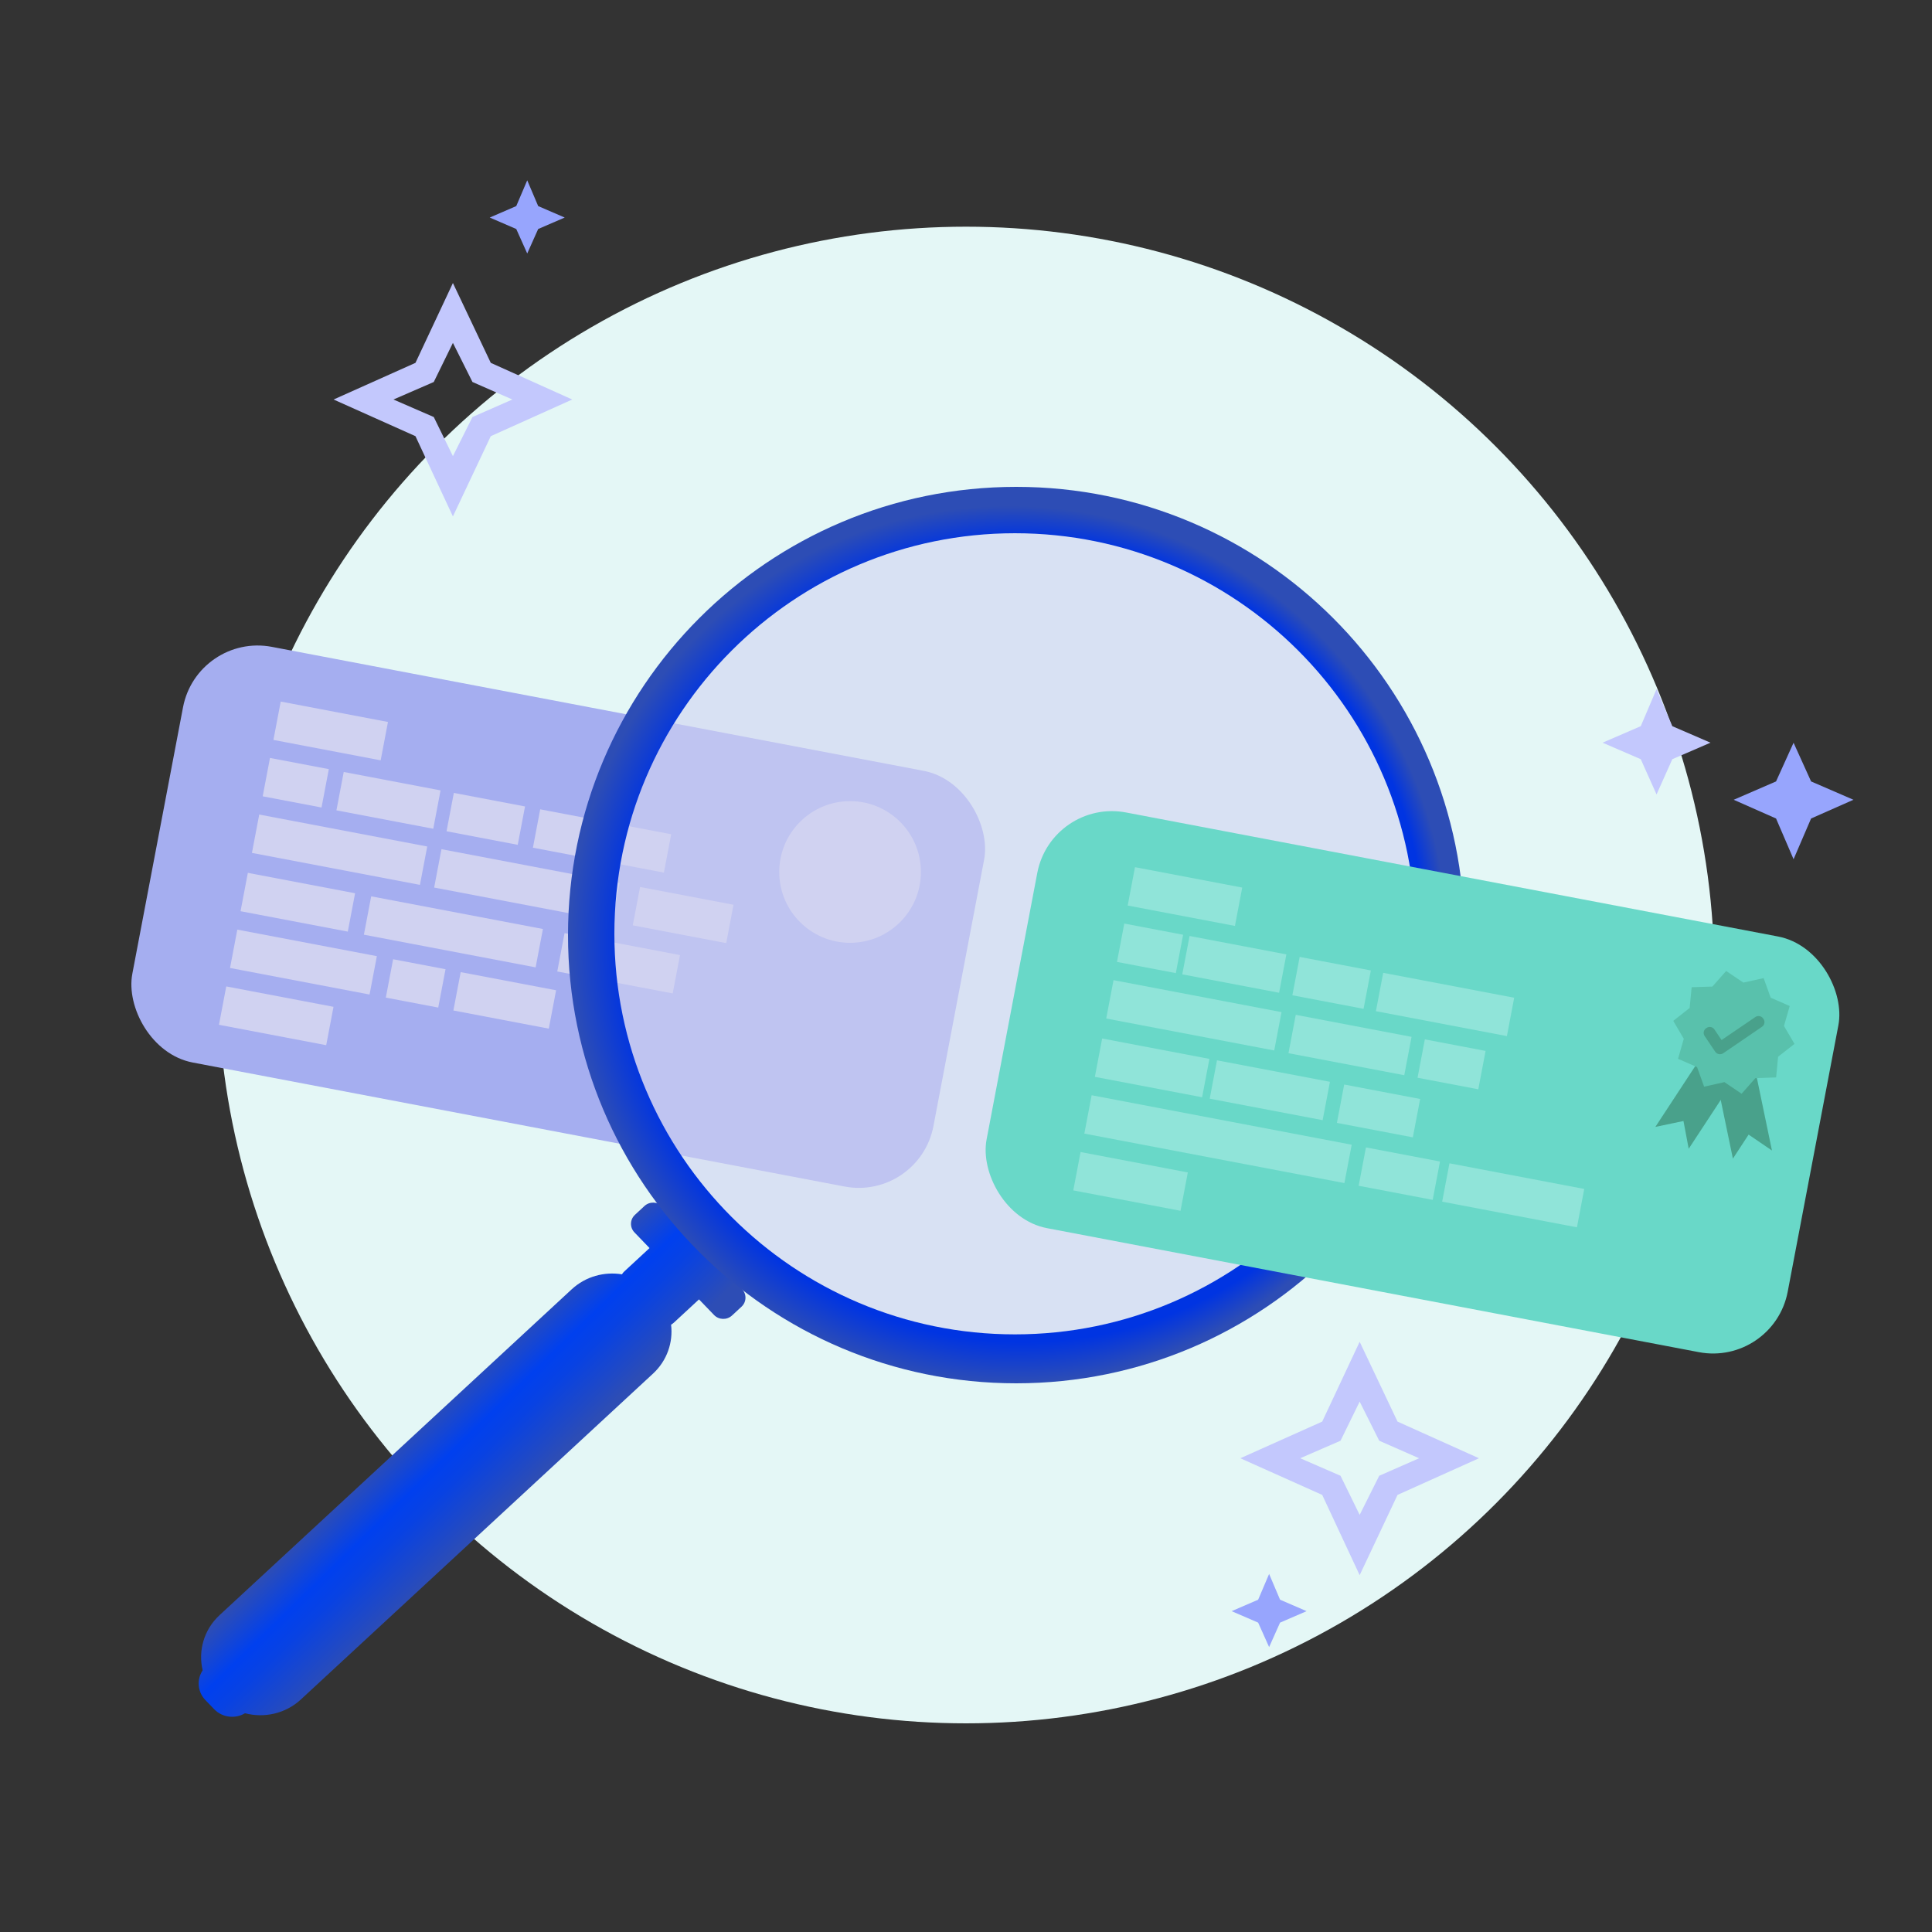
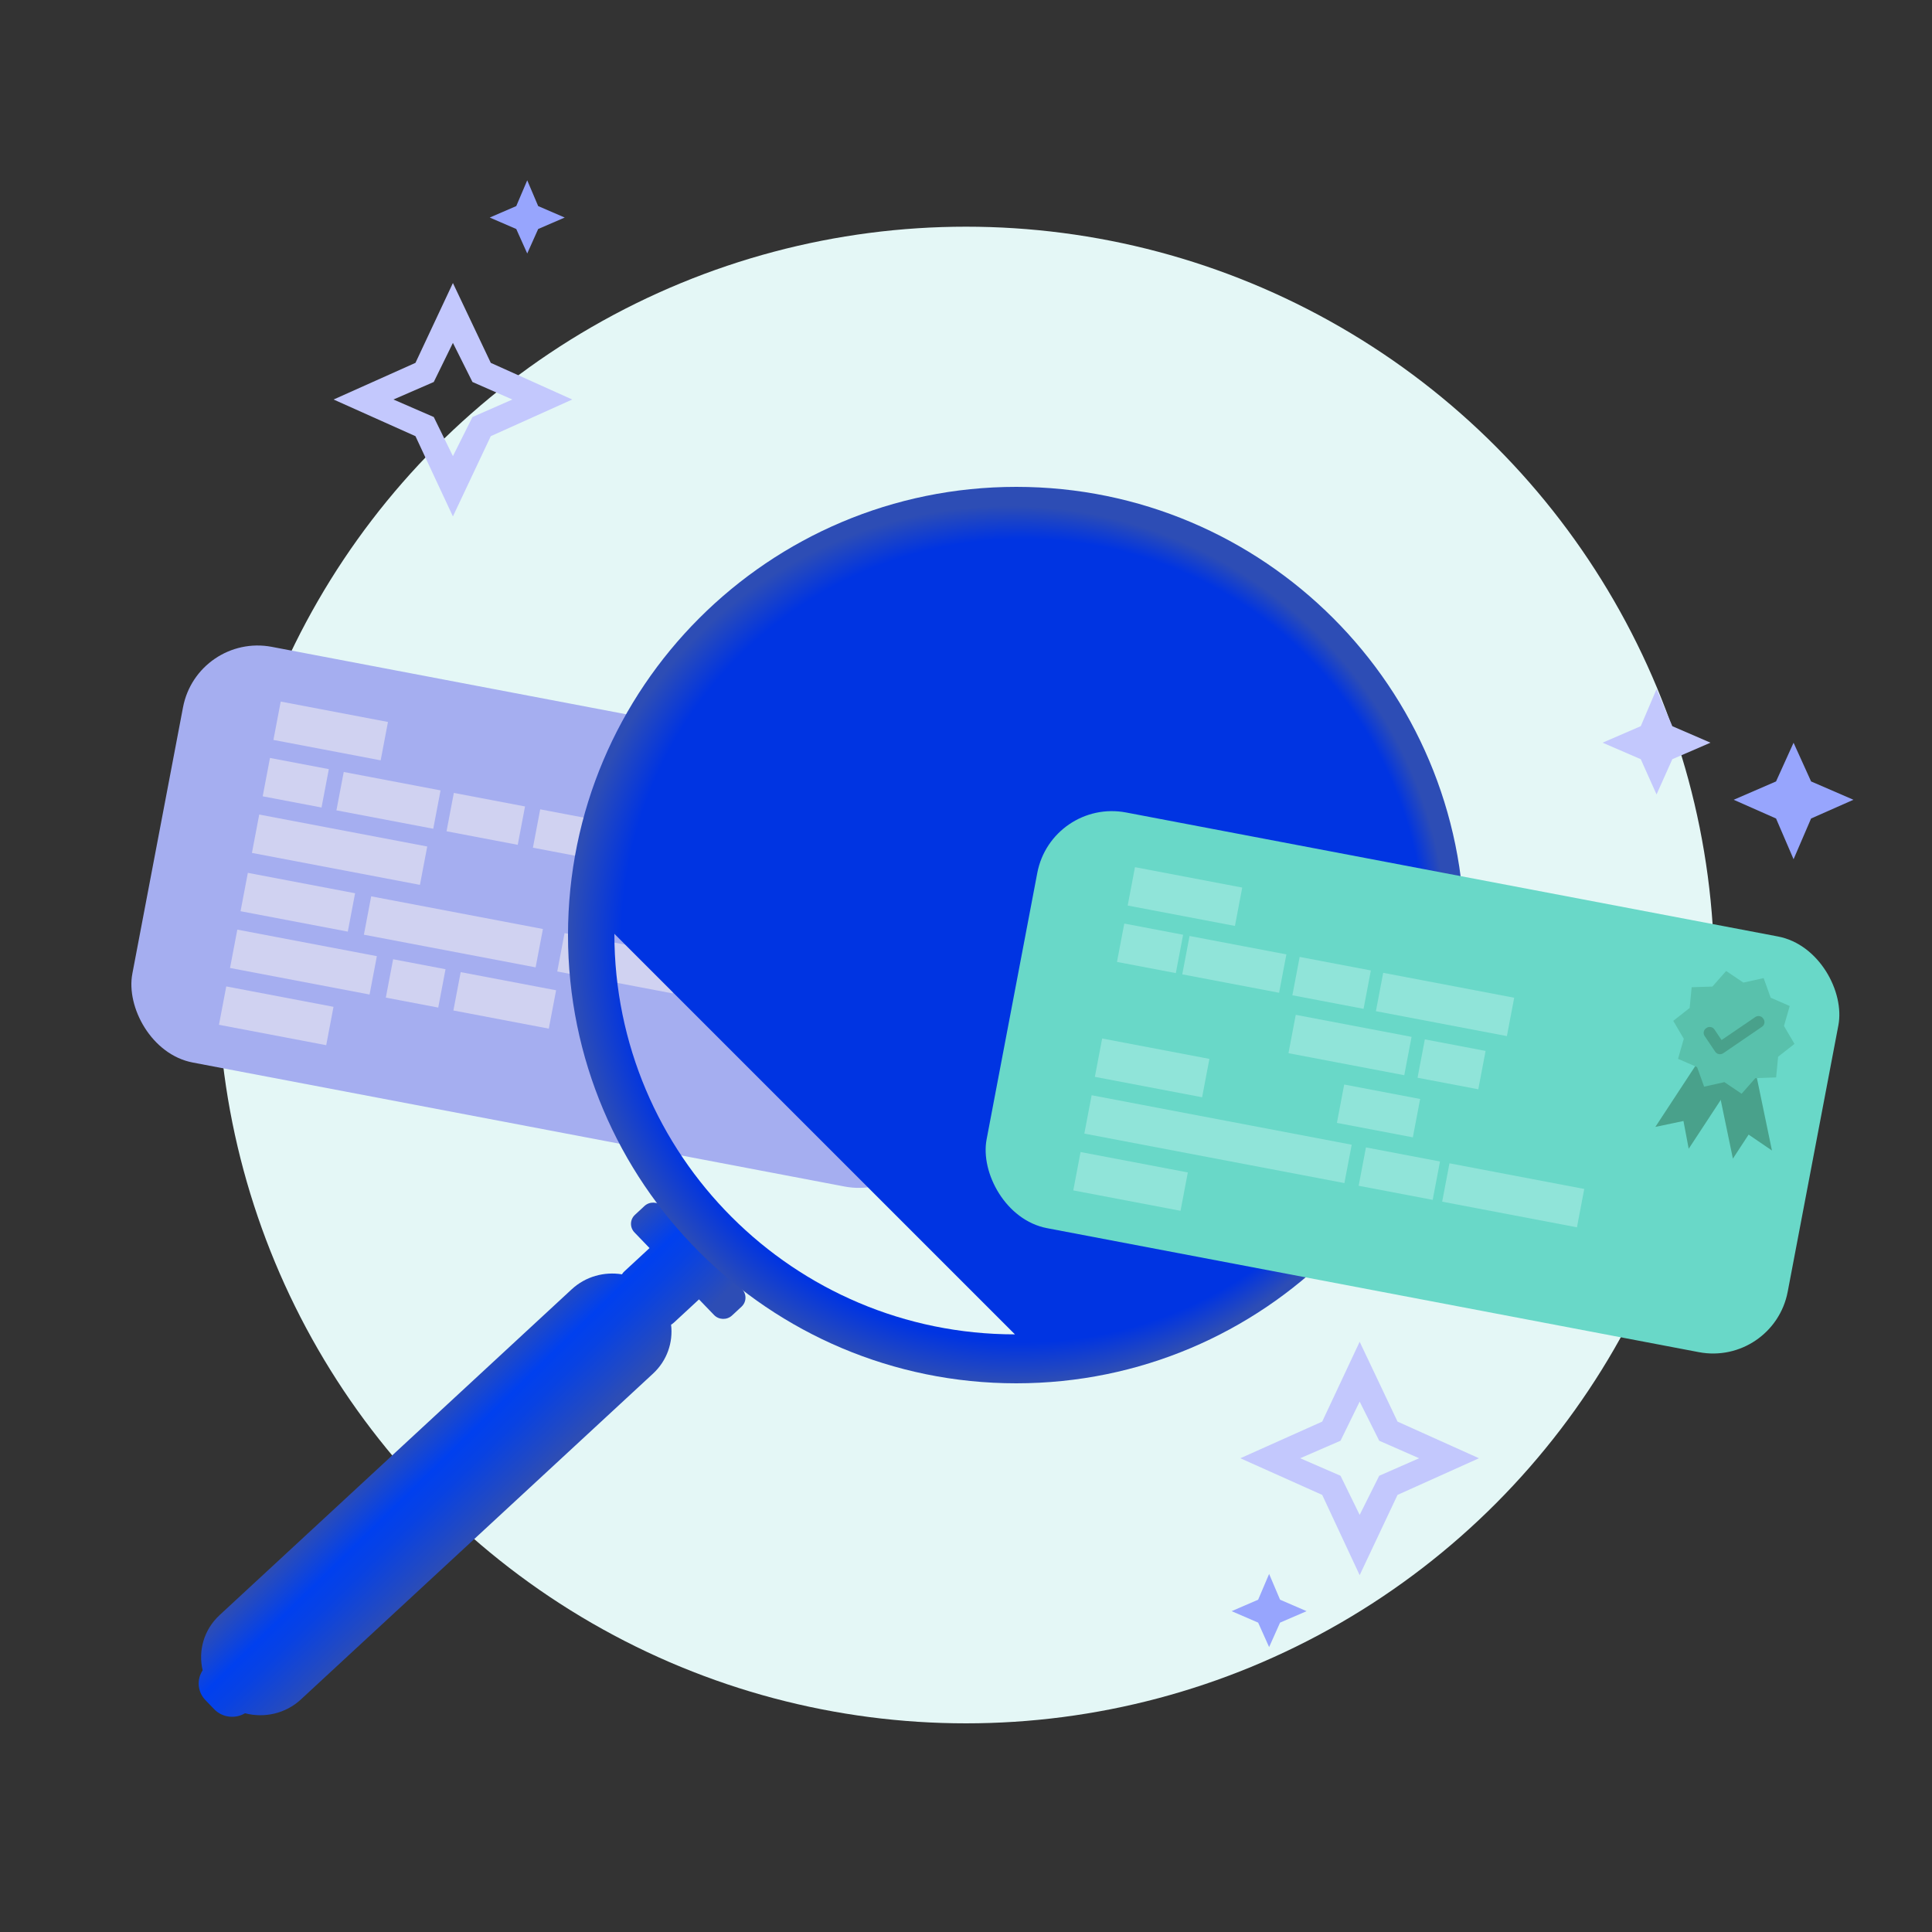
<svg xmlns="http://www.w3.org/2000/svg" id="Layer_1" viewBox="0 0 750 750">
  <rect x="0" y="0" width="750" height="750" fill="#333333" stroke="none" />
  <defs>
    <style>.cls-1{fill:#e4f7f6;}.cls-2{fill:#a5aef0;}.cls-3{fill:#97a5fd;}.cls-4,.cls-5{fill:#d0d2f1;}.cls-6{fill:#49a18b;}.cls-7{fill:url(#radial-gradient);}.cls-8{fill:#c3c8fd;}.cls-9{fill:#90e4d9;}.cls-10{fill:#59c1ac;}.cls-11{fill:#69d8c8;}.cls-12{fill:url(#linear-gradient);}.cls-5{opacity:.6;}</style>
    <linearGradient id="linear-gradient" x1="133.27" y1="528.13" x2="194.97" y2="591.38" gradientUnits="userSpaceOnUse">
      <stop offset=".43" stop-color="#2d4db5" />
      <stop offset=".62" stop-color="#0040ef" />
      <stop offset=".72" stop-color="#0842e3" />
      <stop offset=".88" stop-color="#2049c5" />
      <stop offset=".96" stop-color="#2d4db5" />
    </linearGradient>
    <radialGradient id="radial-gradient" cx="387.39" cy="367.89" fx="457.02" fy="348.04" r="181.22" gradientUnits="userSpaceOnUse">
      <stop offset=".8" stop-color="#0034e2" />
      <stop offset=".86" stop-color="#0034e2" />
      <stop offset=".94" stop-color="#2d4db5" />
    </radialGradient>
  </defs>
  <circle class="cls-1" cx="375" cy="378.5" r="290.5" />
  <g>
    <g>
      <rect class="cls-2" x="58.43" y="273.73" width="316.56" height="164.26" rx="29.49" ry="29.49" transform="translate(70.31 -34.23) rotate(10.77)" />
      <g>
        <rect class="cls-4" x="107.19" y="276.17" width="42.38" height="15.16" transform="translate(55.28 -18.99) rotate(10.77)" />
        <rect class="cls-4" x="90.23" y="365.89" width="55.14" height="15.16" transform="translate(71.86 -15.43) rotate(10.77)" />
        <rect class="cls-4" x="151.01" y="374.18" width="20.71" height="15.16" transform="translate(74.18 -23.43) rotate(10.77)" />
        <rect class="cls-4" x="177.1" y="380.76" width="37.7" height="15.16" transform="translate(76.01 -29.77) rotate(10.77)" />
        <rect class="cls-4" x="98.63" y="322.27" width="66.39" height="15.16" transform="translate(63.96 -18.82) rotate(10.77)" />
-         <rect class="cls-4" x="169.34" y="336.1" width="70.4" height="15.16" transform="translate(67.82 -32.17) rotate(10.77)" />
        <rect class="cls-4" x="246.74" y="347.64" width="36.93" height="15.16" transform="translate(71.04 -43.3) rotate(10.77)" />
        <rect class="cls-4" x="103.19" y="296.27" width="23.25" height="15.16" transform="translate(58.8 -16.1) rotate(10.77)" />
        <rect class="cls-4" x="131.69" y="303.12" width="38.26" height="15.16" transform="translate(60.71 -22.71) rotate(10.77)" />
        <rect class="cls-4" x="174.52" y="310.3" width="28.13" height="15.16" transform="translate(62.72 -29.64) rotate(10.77)" />
        <rect class="cls-4" x="207.84" y="318.88" width="51.76" height="15.16" transform="translate(65.12 -37.92) rotate(10.77)" />
        <rect class="cls-4" x="94.43" y="342.67" width="42.38" height="15.16" transform="translate(67.48 -15.44) rotate(10.77)" />
        <rect class="cls-4" x="142.09" y="354.16" width="67.86" height="15.16" transform="translate(70.69 -26.52) rotate(10.77)" />
        <rect class="cls-4" x="217.35" y="366.36" width="45.62" height="15.16" transform="translate(74.1 -38.29) rotate(10.77)" />
        <rect class="cls-4" x="86.05" y="386.75" width="42.38" height="15.16" transform="translate(75.57 -13.09) rotate(10.77)" />
      </g>
    </g>
    <circle class="cls-4" cx="330" cy="338.5" r="27.5" />
  </g>
  <path class="cls-8" d="m175.82,200.47l-14.54-31.15-31.78-14.23,31.78-14.23,14.54-30.99,14.7,30.99,31.62,14.23-31.62,14.23-14.7,31.15Zm0-23.4l7.59-15.18,15.49-6.8-15.49-6.8-7.59-15.18-7.43,15.18-15.65,6.8,15.65,6.8,7.43,15.18Z" />
  <path class="cls-8" d="m527.82,611.47l-14.54-31.15-31.78-14.23,31.78-14.23,14.54-30.99,14.7,30.99,31.62,14.23-31.62,14.23-14.7,31.15Zm0-23.4l7.59-15.18,15.49-6.8-15.49-6.8-7.59-15.18-7.43,15.18-15.65,6.8,15.65,6.8,7.43,15.18Z" />
  <polygon class="cls-3" points="204.67 98.4 200.41 88.9 190.12 84.45 200.41 80 204.67 70 208.92 80 219.22 84.45 208.92 88.9 204.67 98.4" />
  <polygon class="cls-3" points="492.67 639.4 488.41 629.9 478.12 625.45 488.41 621 492.67 611 496.92 621 507.22 625.45 496.92 629.9 492.67 639.4" />
  <polygon class="cls-8" points="643.07 308.4 636.94 294.72 622.12 288.31 636.94 281.9 643.07 267.51 649.19 281.9 664.01 288.31 649.19 294.72 643.07 308.4" />
  <polygon class="cls-3" points="696.26 333.55 689.46 317.74 673.02 310.47 689.46 303.35 696.26 288.33 703.06 303.35 719.5 310.47 703.06 317.74 696.26 333.55" />
-   <circle class="cls-5" cx="394.5" cy="362" r="171" />
  <g>
    <path class="cls-12" d="m288.04,500.43l-30.89-32.06c-1.87-1.94-4.99-2.03-6.97-.2l-3.69,3.42c-1.98,1.83-2.06,4.89-.19,6.83l5.85,6.08-9.77,9.04c-.38.35-.69.73-.94,1.15-6.83-1.11-14.08.8-19.5,5.81l-136.7,126.49c-6.14,5.68-8.36,13.9-6.57,21.43-2.36,3.55-2.03,8.35,1.08,11.57l3.39,3.52c3.17,3.29,8.19,3.85,11.97,1.57,7.44,1.95,15.7.2,21.69-5.35l136.7-126.49c5.48-5.07,7.84-12.18,7.01-19,.38-.22.74-.47,1.07-.78l9.77-9.04,5.84,6.06c1.87,1.94,4.99,2.03,6.97.2l3.69-3.42c1.98-1.83,2.06-4.89.19-6.83Z" />
-     <path class="cls-7" d="m394.5,189c-96.1,0-174,77.9-174,174s77.9,174,174,174,174-77.9,174-174-77.9-174-174-174Zm-.5,329c-85.88,0-155.5-69.62-155.5-155.5s69.62-155.5,155.5-155.5,155.5,69.62,155.5,155.5-69.62,155.5-155.5,155.5Z" />
+     <path class="cls-7" d="m394.5,189c-96.1,0-174,77.9-174,174s77.9,174,174,174,174-77.9,174-174-77.9-174-174-174Zm-.5,329c-85.88,0-155.5-69.62-155.5-155.5Z" />
  </g>
  <g>
    <g>
      <rect class="cls-11" x="390.06" y="338.02" width="316.56" height="164.26" rx="29.49" ry="29.49" transform="translate(88.16 -95.06) rotate(10.77)" />
      <g>
        <rect class="cls-9" x="438.82" y="340.46" width="42.38" height="15.16" transform="translate(73.13 -79.83) rotate(10.77)" />
        <rect class="cls-9" x="421.45" y="434.63" width="102.77" height="15.16" transform="translate(90.96 -80.56) rotate(10.77)" />
        <rect class="cls-9" x="528.59" y="448.02" width="29.26" height="15.16" transform="translate(94.7 -93.48) rotate(10.77)" />
        <rect class="cls-9" x="560.8" y="456.43" width="53.26" height="15.16" transform="translate(97.05 -101.59) rotate(10.77)" />
-         <rect class="cls-9" x="430.27" y="386.56" width="66.39" height="15.16" transform="translate(81.81 -79.66) rotate(10.77)" />
        <rect class="cls-9" x="501.2" y="398.09" width="45.76" height="15.16" transform="translate(85.03 -90.78) rotate(10.77)" />
        <rect class="cls-9" x="551.5" y="405.59" width="24" height="15.16" transform="translate(87.13 -98.02) rotate(10.77)" />
        <rect class="cls-9" x="434.83" y="360.56" width="23.25" height="15.16" transform="translate(76.65 -76.94) rotate(10.77)" />
        <rect class="cls-9" x="460.04" y="366.78" width="38.26" height="15.16" transform="translate(78.39 -82.94) rotate(10.77)" />
        <rect class="cls-9" x="502.87" y="373.96" width="28.13" height="15.16" transform="translate(80.4 -89.87) rotate(10.77)" />
        <rect class="cls-9" x="535.09" y="382.34" width="51.76" height="15.16" transform="translate(82.74 -97.95) rotate(10.77)" />
        <rect class="cls-9" x="426.07" y="406.96" width="42.38" height="15.16" transform="translate(85.34 -76.27) rotate(10.77)" />
-         <rect class="cls-9" x="470.64" y="415.65" width="44.63" height="15.16" transform="translate(87.76 -84.66) rotate(10.77)" />
        <rect class="cls-9" x="520.14" y="423.68" width="30.01" height="15.16" transform="translate(90.01 -92.4) rotate(10.77)" />
        <rect class="cls-9" x="417.69" y="451.04" width="42.38" height="15.16" transform="translate(93.43 -73.93) rotate(10.77)" />
      </g>
    </g>
    <g>
      <g>
        <g>
          <polygon class="cls-6" points="655.55 445.95 653.52 435.17 642.61 437.46 664.27 404.44 677.22 412.93 655.55 445.95" />
          <polygon class="cls-6" points="687.87 446.63 678.81 440.45 672.71 449.78 664.68 411.11 679.84 407.96 687.87 446.63" />
        </g>
        <circle class="cls-6" cx="673.14" cy="400.54" r="19.27" />
      </g>
      <path class="cls-10" d="m696.62,405.24l-4.08-6.96,2.23-7.75-7.39-3.22-2.74-7.61-7.87,1.74-6.68-4.51-5.34,6.05-8.05.26-.78,8.05-6.36,5,4.08,6.96-2.23,7.78,7.39,3.22,2.74,7.59,7.87-1.76,6.68,4.51,5.34-6.05,8.06-.29.77-8.03,6.35-4.98Zm-30.77,3.04l-4.11-6.1c-.68-.99-.42-2.34.57-3.02l.18-.12c.99-.68,2.36-.42,3.04.58l2.78,4.12,13.12-8.94c.99-.68,2.36-.42,3.04.58l.12.18c.68.99.42,2.34-.57,3.02l-15.08,10.3c-1.04.67-2.38.41-3.08-.59Z" />
    </g>
  </g>
</svg>